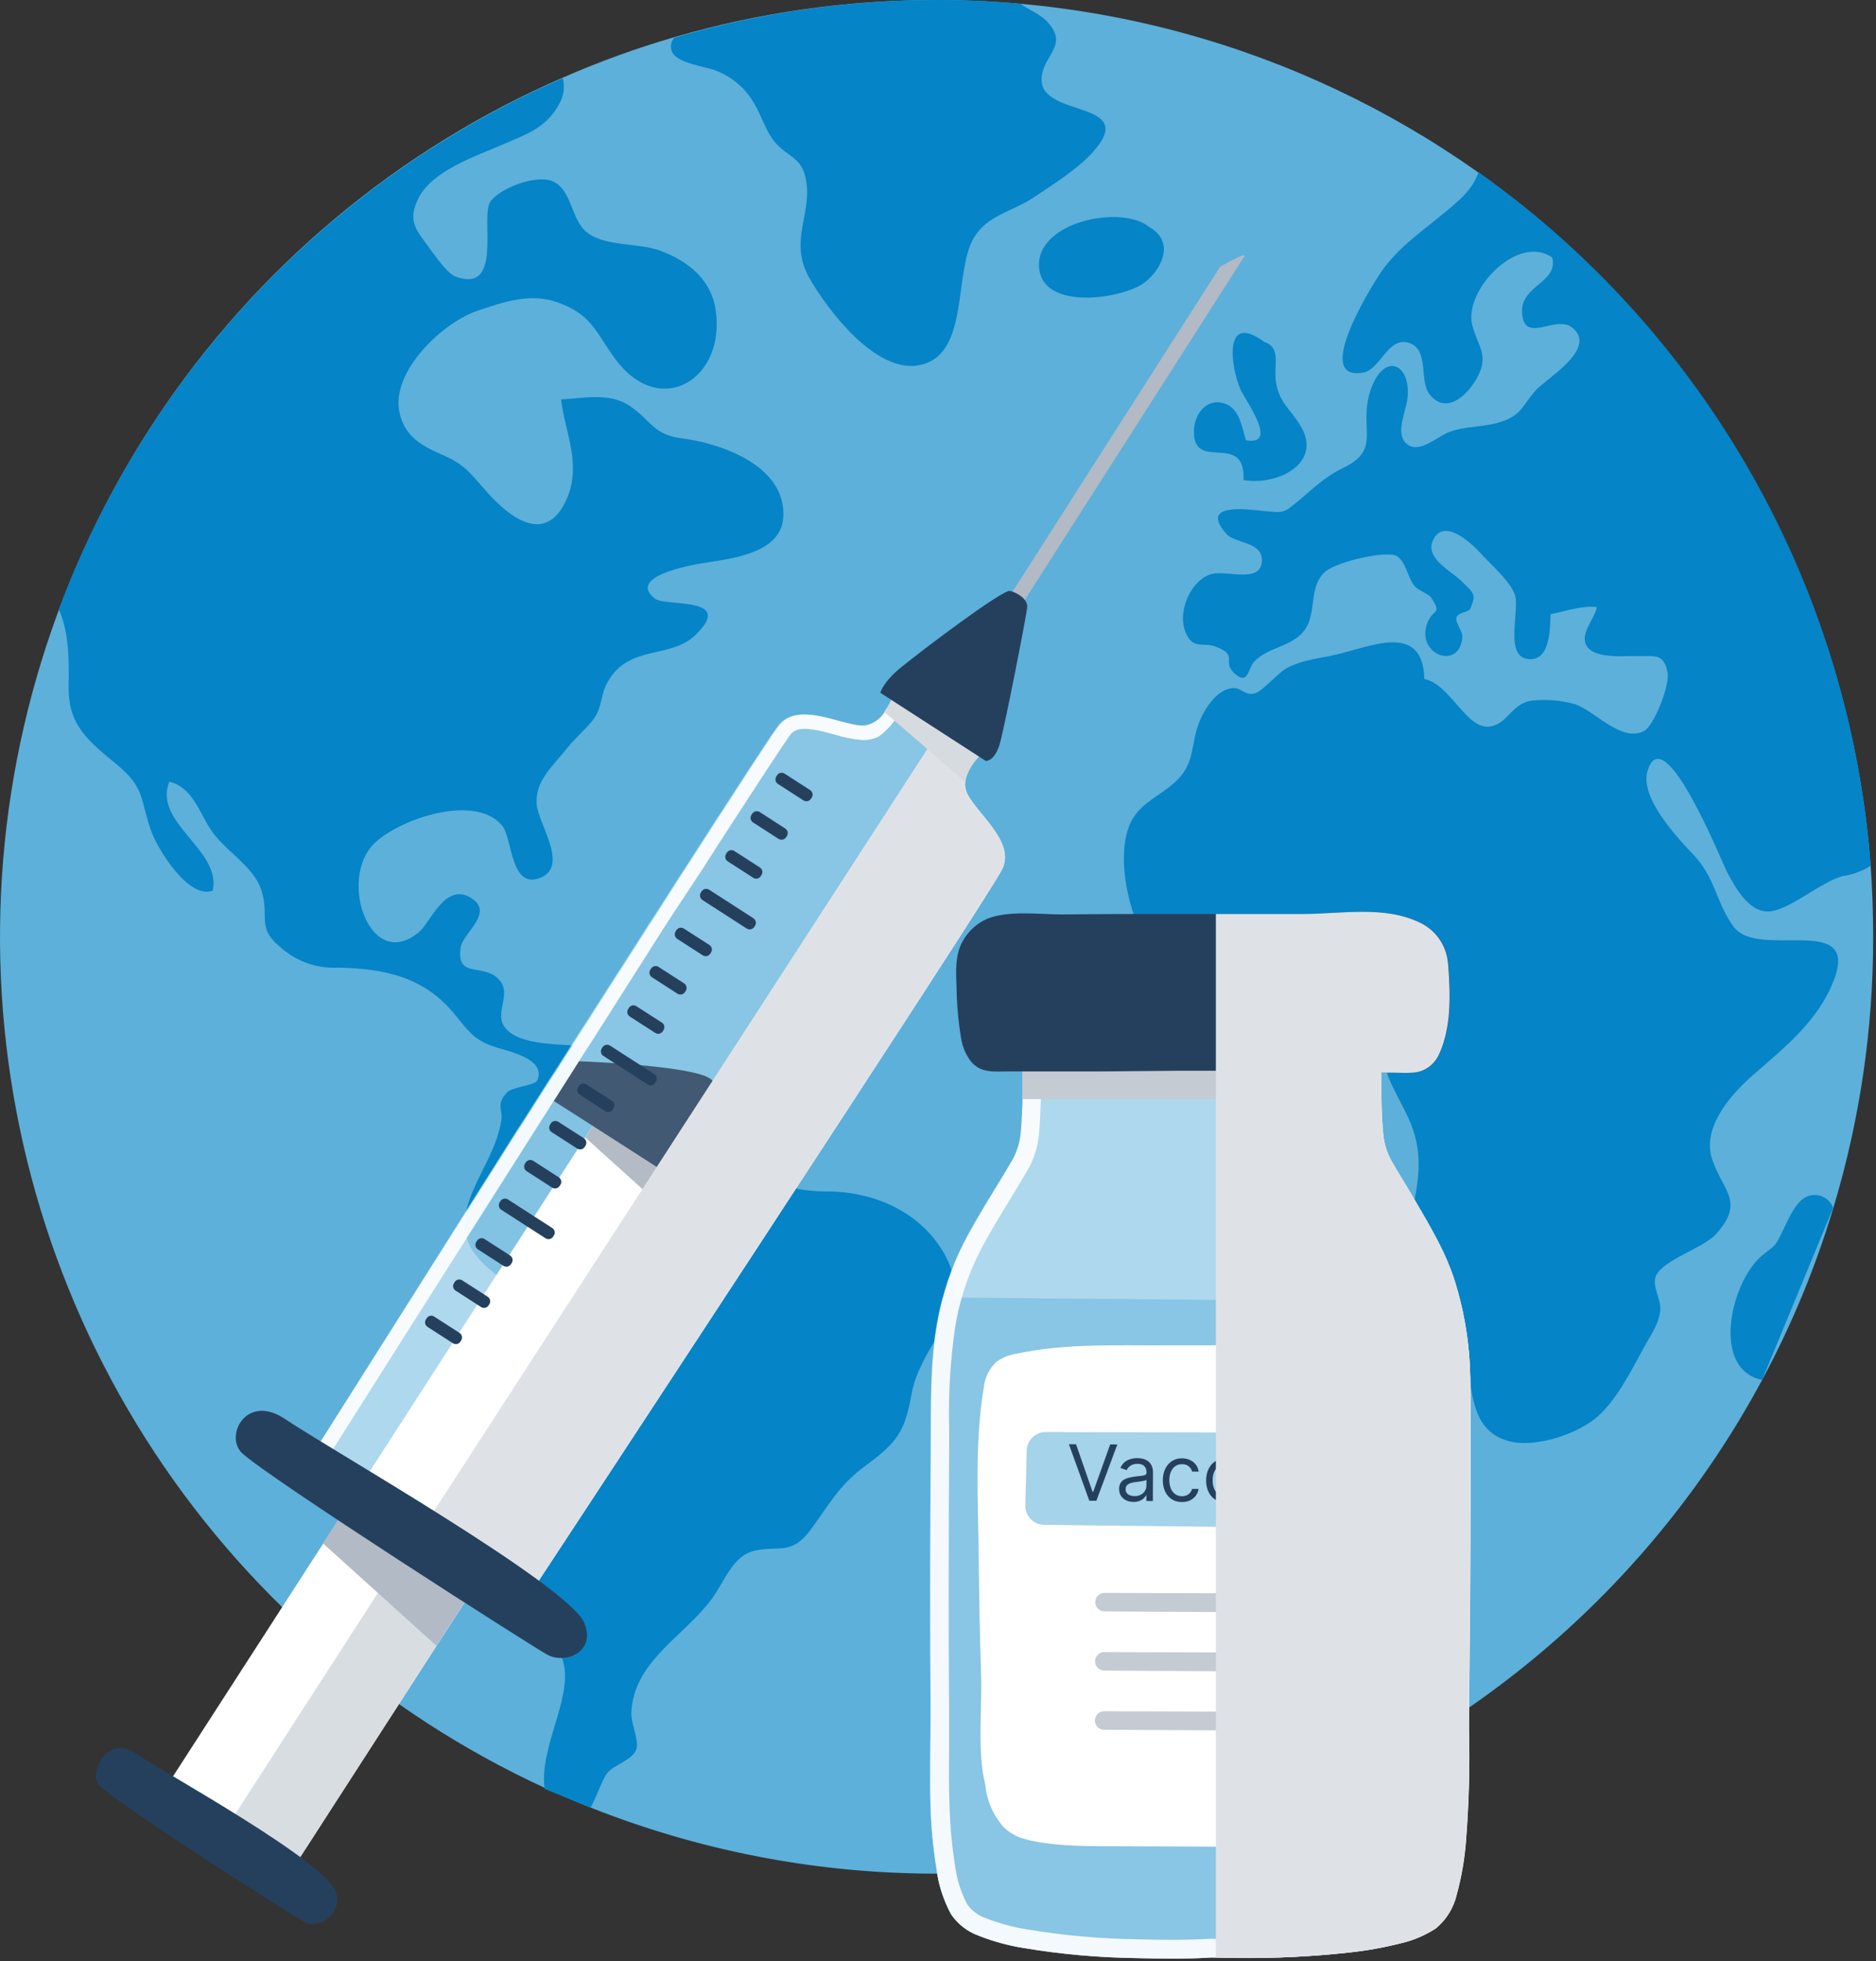
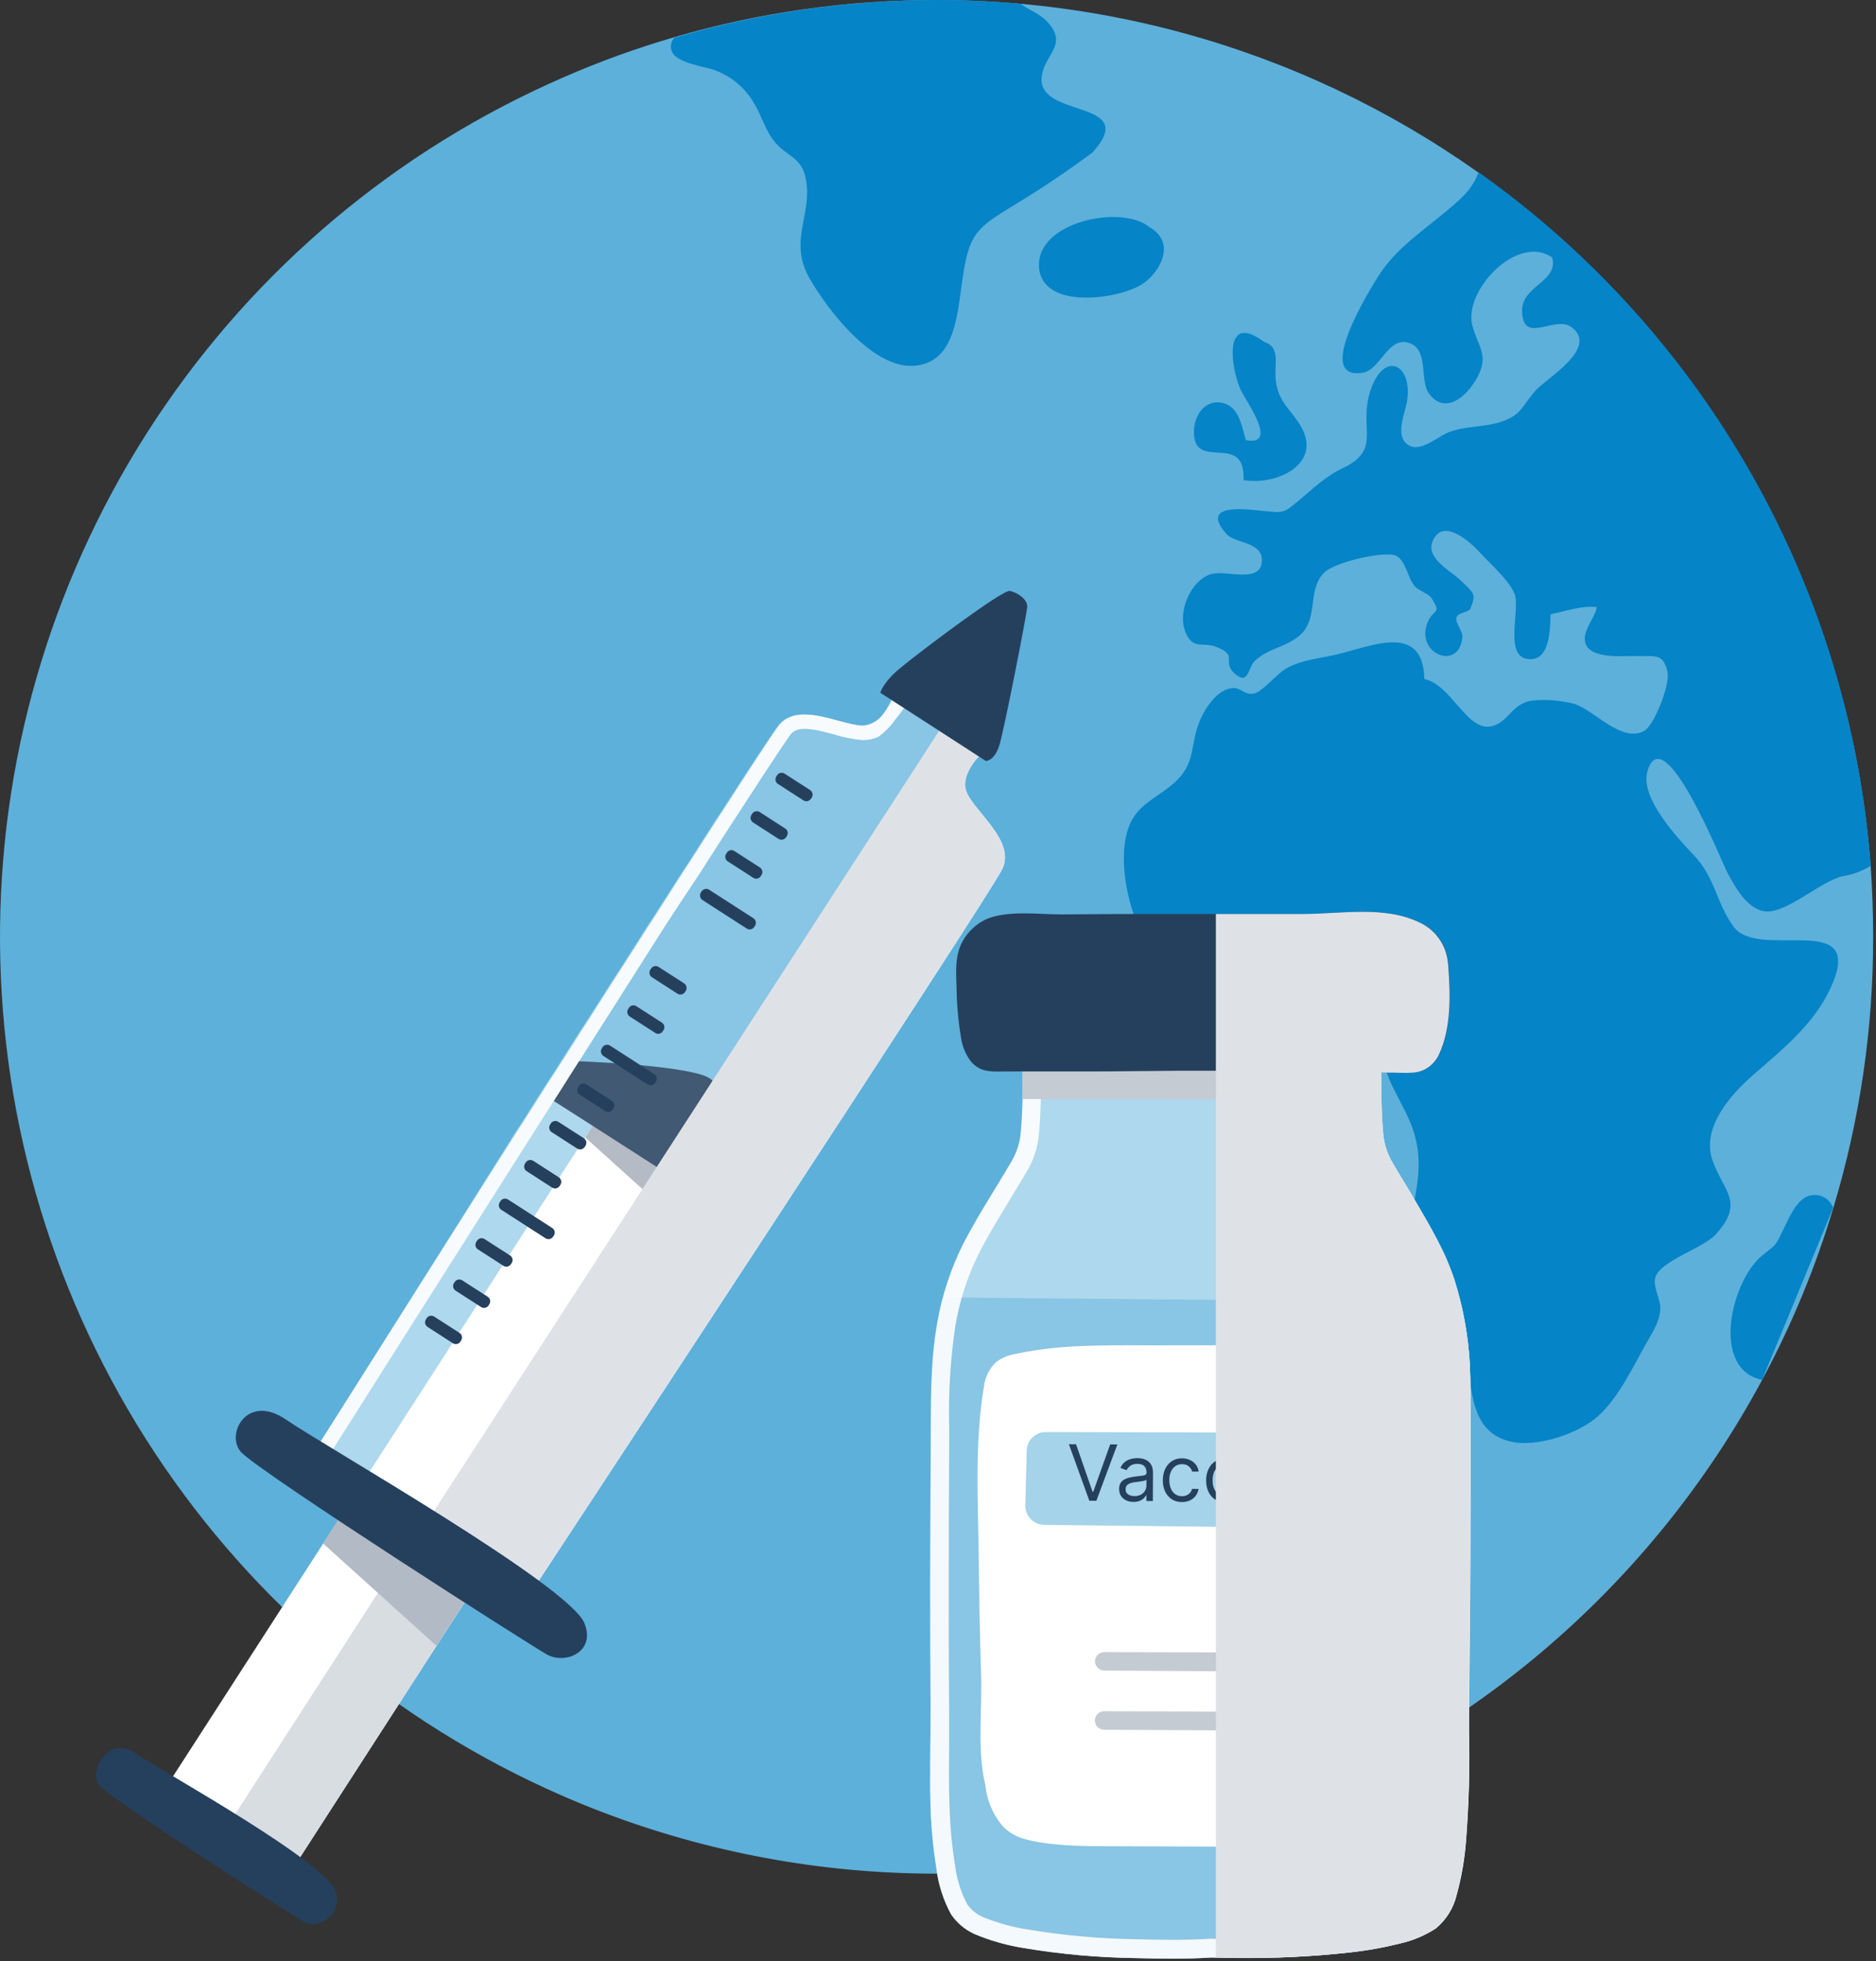
<svg xmlns="http://www.w3.org/2000/svg" width="289" height="302" viewBox="0 0 289 302" fill="none">
  <rect x="0" y="0" width="289" height="302" fill="#333333" stroke="none" />
  <path d="M288.564 144.27C288.581 158.41 286.512 172.475 282.423 186.01C279.674 195.17 276.006 204.029 271.474 212.45C254.701 243.648 227.051 267.595 193.778 279.741C160.506 291.888 123.93 291.385 91.004 278.33C88.644 277.4 86.334 276.39 84.004 275.33C58.697 263.694 37.3 244.981 22.395 221.451C7.49 197.921 -0.285 170.579 0.008 142.727C0.301 114.875 8.649 87.704 24.046 64.492C39.442 41.281 61.228 23.022 86.773 11.92C92.327 9.49 98.032 7.422 103.854 5.73C116.996 1.909 130.617 -0.02 144.303 0C148.65 0 152.943 0.193 157.184 0.58C191.206 3.625 223.045 18.642 247.034 42.96C271.022 67.278 285.604 99.319 288.184 133.38C288.434 136.98 288.564 140.6 288.564 144.27Z" fill="#5DB0DA" />
  <path d="M177.065 34.97C172.835 31.46 159.635 34.08 160.065 41.11C160.485 47.8 172.355 46.11 176.005 43.72C178.455 42.14 181.435 37.47 177.065 34.97Z" fill="#0584C7" />
  <path d="M194.763 52.659C188.453 47.949 189.553 56.349 191.063 59.889C191.783 61.579 197.143 68.729 191.933 67.779C191.273 65.659 190.933 62.599 188.283 62.029C185.633 61.459 183.963 63.949 183.923 66.389C183.803 72.819 191.923 66.289 191.563 73.919C196.803 74.799 203.663 71.389 200.453 65.739C198.913 63.039 197.053 62.119 196.563 58.799C196.183 56.159 197.413 53.509 194.763 52.659Z" fill="#0584C7" />
-   <path d="M90.985 278.349C91.985 276.419 92.805 274.039 93.455 273.139C94.455 271.699 97.455 271.079 98.025 269.339C98.475 268.029 97.195 265.339 97.255 263.719C97.575 256.059 104.945 252.159 109.255 246.719C111.685 243.619 112.695 239.599 116.255 238.769C119.815 237.939 121.875 239.489 124.705 235.769C127.705 231.769 129.105 228.769 133.395 225.639C138.395 221.959 139.395 220.329 140.455 214.529C141.865 206.779 150.075 201.689 145.695 193.459C142.095 186.689 134.695 183.459 127.495 183.459C117.295 183.459 115.125 178.859 109.495 171.269C105.905 166.439 102.545 167.489 97.785 165.269C94.785 163.839 94.285 161.629 89.985 161.109C86.725 160.719 79.985 161.109 77.785 158.209C75.995 155.859 79.125 152.929 76.685 150.639C74.245 148.349 70.295 150.639 70.955 145.949C71.265 143.659 76.035 140.699 72.795 138.419C68.735 135.539 66.355 141.939 64.655 143.419C57.075 149.989 51.995 135.419 57.655 129.869C61.525 126.089 73.285 122.079 77.395 127.179C78.955 129.109 78.635 137.329 83.505 135.039C87.505 133.129 82.915 126.759 82.685 123.899C82.365 120.219 85.145 118.029 87.395 115.159C88.655 113.559 90.395 112.159 91.545 110.579C92.695 108.999 92.545 106.949 93.545 105.139C96.765 99.139 103.215 101.579 107.155 97.749C113.345 91.749 102.535 93.489 100.855 92.159C96.655 88.809 106.055 87.079 108.205 86.719C112.505 86.019 120.445 85.299 120.675 79.499C121.005 71.589 110.895 68.249 105.065 67.499C100.575 66.929 100.375 64.769 96.935 62.449C93.935 60.449 90.005 61.289 86.435 61.509C87.035 66.679 89.805 71.759 87.095 77.279C83.855 83.919 78.395 79.589 74.915 75.649C72.385 72.809 71.665 71.549 68.025 69.979C64.845 68.599 62.265 67.119 61.515 63.379C60.285 57.139 68.195 49.619 73.645 47.819C77.855 46.399 81.795 45.089 85.905 46.559C91.155 48.429 91.765 51.129 94.755 55.239C101.685 64.659 111.885 58.379 110.235 47.639C109.515 42.979 105.975 40.219 101.815 38.639C98.505 37.359 93.275 37.999 90.475 35.829C87.855 33.829 88.185 29.029 84.925 27.829C82.395 26.939 76.925 28.979 75.525 31.089C73.945 33.429 77.595 45.369 70.125 42.569C68.705 42.049 66.075 38.019 65.125 36.799C63.515 34.629 63.125 33.129 64.545 30.369C66.775 26.159 73.545 23.959 77.665 22.159C80.875 20.759 84.065 19.729 85.985 16.269C86.393 15.653 86.667 14.958 86.79 14.23C86.912 13.501 86.879 12.755 86.695 12.039C68.934 19.778 52.91 31.007 39.572 45.059C26.235 59.111 15.857 75.699 9.055 93.839C10.655 97.319 10.635 101.719 10.575 105.699C10.465 111.699 13.665 114.149 18.055 117.769C22.445 121.389 21.555 123.199 23.325 128.039C24.385 130.959 29.125 138.499 32.765 137.139C34.175 130.859 23.555 126.749 26.075 120.369C29.475 121.139 30.625 124.799 32.315 127.519C34.485 130.999 39.125 133.269 40.315 137.219C41.505 141.169 39.585 142.739 42.915 145.589C44.121 146.745 45.55 147.644 47.114 148.23C48.678 148.816 50.346 149.078 52.015 148.999C59.365 149.119 65.575 150.449 70.355 156.559C73.105 160.049 73.915 160.559 78.015 161.739C80.015 162.319 84.015 163.599 82.745 166.389C82.365 167.169 78.945 167.319 78.105 168.219C76.315 170.139 77.535 170.749 77.215 172.619C76.515 176.619 74.535 179.499 72.925 183.199C69.925 190.109 72.255 193.199 77.635 197.199C82.505 200.869 80.265 203.199 81.635 208.699C83.555 216.429 86.985 221.699 86.225 229.969C85.765 234.789 83.225 239.259 82.965 243.909C82.705 248.559 86.075 252.129 86.905 256.509C87.905 261.989 83.035 269.319 83.905 275.449L90.985 278.349Z" fill="#0584C7" />
-   <path d="M168.304 23.48C166.054 25.99 162.114 28.48 159.304 30.36C155.904 32.64 152.054 33.09 149.974 36.7C146.824 42.16 149.454 55.07 141.334 56.27C134.744 57.27 127.534 47.77 124.694 42.83C121.304 36.83 125.474 32.73 124.014 27.02C123.274 24.17 121.144 24.02 119.364 21.87C117.914 20.13 117.364 17.87 116.144 15.87C114.823 13.572 112.744 11.805 110.264 10.87C108.794 10.24 104.114 9.77 103.484 7.87C103.353 7.523 103.322 7.147 103.392 6.783C103.463 6.42 103.633 6.083 103.884 5.81C117.013 1.965 130.623 0.009 144.304 0C148.651 0 152.944 0.193 157.184 0.58C158.474 1.51 160.104 2.1 161.184 3.19C164.894 7.02 160.564 8.41 160.454 12.19C160.304 18.23 175.654 15.32 168.304 23.48Z" fill="#0584C7" />
+   <path d="M168.304 23.48C155.904 32.64 152.054 33.09 149.974 36.7C146.824 42.16 149.454 55.07 141.334 56.27C134.744 57.27 127.534 47.77 124.694 42.83C121.304 36.83 125.474 32.73 124.014 27.02C123.274 24.17 121.144 24.02 119.364 21.87C117.914 20.13 117.364 17.87 116.144 15.87C114.823 13.572 112.744 11.805 110.264 10.87C108.794 10.24 104.114 9.77 103.484 7.87C103.353 7.523 103.322 7.147 103.392 6.783C103.463 6.42 103.633 6.083 103.884 5.81C117.013 1.965 130.623 0.009 144.304 0C148.651 0 152.944 0.193 157.184 0.58C158.474 1.51 160.104 2.1 161.184 3.19C164.894 7.02 160.564 8.41 160.454 12.19C160.304 18.23 175.654 15.32 168.304 23.48Z" fill="#0584C7" />
  <path d="M253.793 118.75C252.583 122.85 258.473 129.07 260.863 131.6C264.273 135.16 264.323 138.9 267.053 142.68C270.793 147.85 286.483 140.42 282.533 150.85C280.113 157.24 274.833 161.35 269.963 165.61C266.483 168.67 262.133 173.7 263.773 178.55C265.413 183.4 268.873 185.06 264.323 190.06C262.323 192.22 255.973 194.06 255.043 196.58C254.513 198.01 255.863 200.09 255.773 201.58C255.643 203.71 254.433 205.32 253.443 207.12C251.443 210.72 249.283 215.23 246.243 218C243.203 220.77 236.573 223 232.483 221.91C227.113 220.52 226.853 215.27 226.173 210.82C225.333 205.32 222.823 203.52 219.593 199.25C215.593 193.97 216.693 190.62 217.903 184.8C218.903 179.8 218.903 175.99 216.613 171.4C214.513 167.15 212.813 164.9 212.823 159.92C212.823 150.24 205.703 152.15 197.753 153.01C189.183 153.94 183.433 153.89 177.753 146.82C174.183 142.36 171.823 132.68 173.933 127.22C175.273 123.73 178.503 122.75 181.013 120.43C184.223 117.51 183.333 114.72 184.773 111.12C185.773 108.71 187.613 106.21 189.773 105.96C191.233 105.79 191.713 107.17 193.283 106.76C194.593 106.41 196.823 103.59 198.333 102.82C200.783 101.56 203.093 101.42 205.713 100.82C211.073 99.63 219.223 95.66 219.423 104.56C223.493 105.36 225.913 112.48 229.593 111.86C232.433 111.36 232.863 108.18 236.193 107.86C238.332 107.661 240.489 107.844 242.563 108.4C245.643 109.4 249.783 114.4 253.263 112.56C254.843 111.71 257.263 105.47 256.893 103.56C256.283 100.42 254.783 101.12 252.113 101.02C250.163 100.96 245.593 101.5 244.403 99.41C243.343 97.54 245.713 95.25 245.993 93.48C243.703 93.2 241.103 94.13 238.863 94.58C238.783 96.72 238.863 102.11 235.183 101.44C231.743 100.81 234.233 93.76 233.323 91.44C232.483 89.35 229.683 86.93 228.143 85.24C226.603 83.55 222.363 79.61 220.733 83.24C219.523 85.9 223.443 87.89 224.883 89.24C227.313 91.54 227.333 91.51 226.543 93.66C226.313 94.31 224.683 94.25 224.383 95.03C224.083 95.81 225.383 97.19 225.273 98.13C224.843 103.3 218.153 100.82 219.843 96.04C220.723 93.58 222.253 94.73 220.483 92.04C220.093 91.44 218.613 90.96 218.043 90.37C216.853 89.14 216.683 86.54 215.163 85.62C213.643 84.7 205.603 86.51 203.963 88.19C201.123 91.13 203.473 95.67 199.643 98.29C197.353 99.86 195.343 99.87 193.293 101.78C192.233 102.78 192.363 105.64 190.213 103.72C188.063 101.8 191.013 100.92 187.153 99.53C185.453 98.92 184.103 99.85 183.013 98.1C180.883 94.69 183.483 89.1 186.773 88.35C189.053 87.84 194.083 89.78 194.383 86.56C194.683 83.34 190.313 83.76 188.943 82.22C184.613 77.35 192.153 78.42 194.663 78.68C197.863 78.99 197.743 78.99 199.983 77.15C202.223 75.31 203.983 73.47 206.853 72.08C212.933 69.19 209.263 66.08 211.073 60.27C213.073 54.01 217.533 55.86 216.793 61.54C216.573 63.26 215.033 66.54 216.463 68.1C218.293 70.17 221.133 67.41 223.113 66.58C225.623 65.58 228.233 65.83 230.873 65.06C234.283 64.06 234.363 62.71 236.463 60.23C238.113 58.29 246.313 53.69 242.163 50.41C239.553 48.41 234.603 53.24 234.473 47.9C234.383 43.97 240.143 43.41 239.113 39.65C233.773 35.92 225.443 44.75 226.803 50.07C227.613 53.29 229.423 54.59 227.643 57.98C226.073 60.98 222.643 64.05 220.103 60.55C218.693 58.55 220.103 53.97 217.233 52.86C213.823 51.57 212.743 56.92 209.933 57.39C202.273 58.65 211.033 44.56 212.353 42.49C214.823 38.64 218.203 36.26 221.763 33.37C224.853 30.84 226.823 29.26 227.763 26.51C245.074 38.767 259.466 54.695 269.91 73.157C280.354 91.618 286.594 112.158 288.183 133.31C286.9 134.121 285.464 134.659 283.963 134.89C280.613 135.6 275.333 140.55 272.093 140.34C269.273 140.15 267.353 136.72 266.093 134.34C265.373 133.07 256.303 110.23 253.793 118.75Z" fill="#0584C7" />
  <path d="M271.453 212.47C263.513 210.84 266.623 197.33 271.453 193.32C273.653 191.53 273.334 192.17 274.724 189.32C275.574 187.58 276.863 184.45 278.873 184.08C279.592 183.908 280.349 184.009 280.999 184.361C281.648 184.714 282.145 185.294 282.393 185.99L271.453 212.47Z" fill="#0584C7" />
  <path opacity="0.5" d="M47.545 224.889L80.965 246.469C80.965 246.469 152.415 138.009 154.405 133.809C156.395 129.609 150.565 125.379 149.015 122.239C147.465 119.099 151.535 115.759 151.535 115.759L147.445 111.469L143.205 108.729L137.615 106.779C137.615 106.779 136.245 111.849 132.745 111.729C129.245 111.609 122.975 108.049 119.975 111.589C119.615 112.009 118.305 113.959 116.265 117.069L115.265 118.589L111.105 124.999L110.105 126.519L105.975 132.949L104.975 134.469C103.655 136.529 102.275 138.679 100.855 140.909L99.855 142.429C98.525 144.529 97.145 146.679 95.745 148.869L94.745 150.399L90.635 156.839L89.635 158.369C88.275 160.499 86.915 162.659 85.535 164.809L84.535 166.339L80.435 172.789C80.105 173.299 79.785 173.789 79.435 174.319C62.985 200.489 47.545 224.889 47.545 224.889Z" fill="white" />
  <path opacity="0.85" d="M152.244 137.389C152.354 137.199 152.464 137.029 152.574 136.859C152.464 137.069 152.354 137.199 152.244 137.389Z" fill="#7BAED7" />
  <path d="M147.305 119.3C146.815 120.88 146.635 122.3 147.085 123.21C147.789 124.484 148.634 125.675 149.605 126.76C151.735 129.37 153.185 131.32 152.465 132.86C151.565 134.7 136.755 157.5 118.875 184.8C118.435 184.51 117.995 184.22 117.585 183.9C114.825 181.9 112.355 179.5 109.755 177.31C107.163 175.047 104.36 173.038 101.385 171.31C98.775 169.87 95.934 168.84 93.195 167.66C91.464 166.919 89.778 166.077 88.144 165.14L92.644 158.06L102.775 142.07L106.885 135.63L107.885 134.12C109.335 131.84 110.725 129.68 112.015 127.69L113.015 126.16L117.175 119.76L118.175 118.25C121.035 113.89 121.605 113.12 121.725 112.98C121.914 112.748 122.158 112.566 122.435 112.45C123.835 111.83 126.285 112.45 128.435 113.07C129.826 113.507 131.261 113.792 132.715 113.92C133.553 113.942 134.387 113.778 135.155 113.44C136.218 112.736 137.132 111.828 137.845 110.77C138.645 109.77 139.425 108.6 140.075 107.59L143.245 108.71L147.485 111.44L149.735 113.8C148.733 115.542 147.918 117.386 147.305 119.3Z" fill="#89C5E4" />
  <path opacity="0.85" d="M143.443 151.07C143.643 150.77 143.833 150.47 144.023 150.17C143.833 150.49 143.643 150.79 143.443 151.07Z" fill="#7BAED7" />
  <path opacity="0.85" d="M154.404 133.811C154.362 133.9 154.316 133.987 154.264 134.071C154.304 133.961 154.374 133.881 154.404 133.811Z" fill="#7BAED7" />
  <path d="M45.03 287.842L111.977 184.121L92.476 171.534L25.529 275.256L45.03 287.842Z" fill="white" />
  <path d="M45.035 287.832L73.738 243.361L63.648 236.848L34.944 281.32L45.035 287.832Z" fill="#D8DDE2" />
-   <path d="M155.414 91.99L187.964 41.07C187.964 41.07 192.254 38.6 191.684 39.5C191.114 40.4 156.684 94.23 156.684 94.23L155.414 91.99Z" fill="#B1BAC5" />
  <path d="M15.304 274.91C13.504 273.04 16.664 267.07 20.784 269.91C24.904 272.75 50.594 286.81 51.784 291.43C52.724 294.96 48.964 297.05 47.044 296.02C45.124 294.99 18.014 277.73 15.304 274.91Z" fill="#25405D" />
  <path d="M107.614 190.89L111.984 184.1L92.484 171.51L90.154 175.14L107.614 190.89Z" fill="#B5BBC5" />
  <path d="M67.233 253.409L71.603 246.619L52.093 234.029L49.773 237.659L67.233 253.409Z" fill="#B1BAC5" />
  <path d="M85.305 169.52C85.305 169.52 116.225 189.23 115.905 189.37C115.585 189.51 119.605 183.46 119.605 183.46C119.605 183.46 112.095 168.3 109.515 166.17C106.935 164.04 89.165 163.41 89.165 163.41L85.305 169.52Z" fill="#415972" />
  <path opacity="0.9" d="M149.015 122.229C150.565 125.369 156.405 129.619 154.395 133.809C152.385 137.999 80.965 246.469 80.965 246.469L47.545 224.889C47.545 224.889 62.985 200.489 79.615 174.319L80.615 172.789C81.975 170.649 83.355 168.499 84.715 166.339L85.715 164.819L89.815 158.379C90.145 157.869 90.475 157.379 90.815 156.839C92.205 154.669 93.585 152.509 94.925 150.399L95.925 148.869C97.315 146.669 98.695 144.519 100.025 142.439L101.025 140.909C102.445 138.679 103.825 136.529 105.145 134.469L106.145 132.939L110.265 126.519L111.265 124.999C112.825 122.589 114.215 120.429 115.415 118.589L116.415 117.069C118.415 113.959 119.765 112.009 120.125 111.589C123.125 108.039 129.405 111.589 132.895 111.739C133.598 111.677 134.277 111.448 134.874 111.073C135.472 110.697 135.973 110.186 136.335 109.579C137.146 108.459 137.818 107.243 138.335 105.959C138.515 105.489 138.615 105.189 138.615 105.189L141.205 106.189C141.015 106.479 140.805 106.799 140.565 107.189C139.805 108.329 138.815 109.699 137.865 110.869C137.162 111.879 136.289 112.759 135.285 113.469C134.517 113.807 133.684 113.971 132.845 113.949C131.392 113.821 129.957 113.536 128.565 113.099C126.395 112.519 123.945 111.859 122.565 112.479C122.289 112.596 122.045 112.778 121.855 113.009C121.735 113.149 121.165 113.919 118.305 118.279L117.305 119.789L113.145 126.189L112.145 127.719C110.855 129.719 109.465 131.869 108.015 134.149L107.015 135.659L102.775 142.069L92.595 158.069L81.475 175.539C67.565 197.439 54.475 218.099 50.585 224.259L80.305 243.419C108.905 199.989 150.865 135.989 152.395 132.859C153.115 131.319 151.665 129.369 149.535 126.759C148.565 125.674 147.719 124.483 147.015 123.209C146.565 122.289 146.755 120.819 147.265 119.209C147.891 117.345 148.698 115.546 149.675 113.839L151.505 115.769C151.505 115.769 148.875 117.929 148.665 120.419C148.597 121.044 148.719 121.675 149.015 122.229Z" fill="white" />
  <g style="mix-blend-mode:multiply">
    <path d="M148.705 120.43C148.635 121.047 148.743 121.671 149.015 122.23C150.565 125.37 156.405 129.62 154.395 133.81C152.385 138 80.965 246.47 80.965 246.47L64.705 235.97L142.855 115.34L145.975 110.52L147.445 111.52L151.925 115.38C151.705 115.52 148.975 117.91 148.705 120.43Z" fill="#DEE2E7" />
  </g>
  <g style="mix-blend-mode:multiply">
-     <path d="M151.915 115.35C151.705 115.52 148.975 117.91 148.705 120.43L147.305 119.22L142.875 115.36L137.715 110.89L136.205 109.6C137.017 108.48 137.688 107.264 138.205 105.98L140.435 107.21L143.245 108.76L146.015 110.54L147.485 111.54L151.915 115.35Z" fill="#D6DBE0" />
-   </g>
+     </g>
  <path d="M135.613 106.669C135.613 106.669 136.013 105.049 138.733 102.819C141.883 100.229 154.473 90.739 155.583 90.989C156.693 91.239 158.333 92.239 158.243 93.499C158.173 94.559 154.783 111.909 154.003 114.579C153.223 117.249 151.863 117.169 151.863 117.169L135.613 106.669Z" fill="#25405D" />
  <path d="M37.304 223.759C34.534 221.179 37.894 214.379 44.014 218.559C50.134 222.739 87.574 244.059 90.014 249.899C91.864 254.379 87.064 256.329 84.264 254.759C81.464 253.189 41.484 227.639 37.304 223.759Z" fill="#25405D" />
  <path d="M124.933 122.988L125.047 122.812C125.298 122.422 125.186 121.902 124.796 121.651L120.869 119.122C120.479 118.871 119.96 118.984 119.708 119.374L119.595 119.55C119.344 119.94 119.456 120.46 119.846 120.711L123.772 123.24C124.162 123.491 124.682 123.378 124.933 122.988Z" fill="#25405D" />
  <path d="M121.215 128.731L121.096 128.916C120.975 129.104 120.785 129.235 120.567 129.282C120.349 129.329 120.122 129.288 119.934 129.167L116.009 126.637C115.822 126.516 115.691 126.326 115.643 126.108C115.596 125.89 115.638 125.663 115.759 125.476L115.878 125.291C115.998 125.103 116.189 124.972 116.406 124.925C116.624 124.878 116.852 124.919 117.039 125.04L120.972 127.576C121.064 127.635 121.143 127.711 121.205 127.801C121.267 127.89 121.311 127.991 121.334 128.098C121.357 128.205 121.359 128.315 121.339 128.422C121.32 128.529 121.279 128.631 121.22 128.723L121.215 128.731Z" fill="#25405D" />
  <path d="M117.313 134.73L117.194 134.915C117.075 135.1 116.887 135.23 116.672 135.277C116.457 135.324 116.232 135.283 116.047 135.164L112.111 132.631C111.924 132.511 111.792 132.321 111.745 132.103C111.698 131.885 111.739 131.658 111.859 131.47L111.978 131.285C112.037 131.194 112.114 131.114 112.203 131.052C112.293 130.99 112.394 130.946 112.5 130.923C112.607 130.9 112.717 130.898 112.824 130.918C112.932 130.937 113.034 130.977 113.126 131.036L117.061 133.569C117.249 133.689 117.38 133.879 117.428 134.097C117.475 134.315 117.434 134.542 117.313 134.73Z" fill="#25405D" />
  <path d="M116.195 142.723L116.309 142.546C116.56 142.156 116.447 141.636 116.057 141.385L109.247 137C108.857 136.748 108.337 136.861 108.086 137.251L107.973 137.428C107.721 137.818 107.834 138.337 108.224 138.589L115.034 142.974C115.424 143.225 115.944 143.113 116.195 142.723Z" fill="#25405D" />
-   <path d="M109.42 146.844L109.533 146.667C109.785 146.277 109.672 145.757 109.282 145.506L105.356 142.978C104.966 142.727 104.446 142.839 104.195 143.229L104.081 143.406C103.83 143.796 103.942 144.316 104.332 144.567L108.259 147.095C108.649 147.346 109.169 147.234 109.42 146.844Z" fill="#25405D" />
  <path d="M105.523 152.752L105.637 152.575C105.888 152.185 105.776 151.666 105.386 151.414L101.459 148.886C101.069 148.635 100.549 148.747 100.298 149.137L100.185 149.314C99.933 149.704 100.046 150.224 100.436 150.475L104.362 153.003C104.752 153.255 105.272 153.142 105.523 152.752Z" fill="#25405D" />
  <path d="M102.214 158.616L102.096 158.801C101.977 158.985 101.789 159.116 101.574 159.162C101.36 159.209 101.135 159.168 100.95 159.05L97.019 156.522C96.832 156.402 96.7 156.212 96.653 155.995C96.606 155.778 96.647 155.55 96.767 155.363L96.886 155.178C97.005 154.993 97.192 154.863 97.407 154.817C97.622 154.77 97.846 154.81 98.031 154.929L101.962 157.457C102.055 157.516 102.135 157.593 102.198 157.684C102.261 157.774 102.305 157.876 102.328 157.984C102.352 158.092 102.354 158.203 102.334 158.311C102.315 158.42 102.274 158.523 102.214 158.616Z" fill="#25405D" />
  <path d="M100.926 166.723L101.039 166.546C101.291 166.156 101.178 165.636 100.788 165.385L93.978 161C93.588 160.748 93.068 160.861 92.817 161.251L92.703 161.428C92.452 161.818 92.564 162.337 92.954 162.589L99.765 166.974C100.155 167.225 100.674 167.113 100.926 166.723Z" fill="#25405D" />
  <path d="M94.404 170.835L94.517 170.659C94.768 170.269 94.655 169.75 94.265 169.5L90.342 166.978C89.953 166.727 89.434 166.84 89.183 167.23L89.07 167.406C88.819 167.796 88.932 168.315 89.322 168.565L93.245 171.087C93.634 171.338 94.153 171.225 94.404 170.835Z" fill="#25405D" />
  <path d="M90.079 176.598L90.192 176.421C90.443 176.031 90.33 175.512 89.94 175.261L86.011 172.736C85.621 172.485 85.101 172.598 84.85 172.988L84.737 173.165C84.486 173.555 84.599 174.075 84.989 174.326L88.918 176.851C89.308 177.101 89.828 176.988 90.079 176.598Z" fill="#25405D" />
  <path d="M86.217 182.609L86.33 182.433C86.582 182.043 86.469 181.523 86.079 181.272L82.153 178.743C81.763 178.492 81.243 178.605 80.992 178.995L80.878 179.171C80.627 179.561 80.739 180.081 81.129 180.332L85.056 182.861C85.446 183.112 85.966 182.999 86.217 182.609Z" fill="#25405D" />
  <path d="M85.34 190.206L85.204 190.416C85.084 190.604 84.894 190.735 84.676 190.783C84.458 190.83 84.231 190.789 84.043 190.668L77.225 186.277C77.133 186.218 77.054 186.142 76.992 186.052C76.93 185.962 76.886 185.861 76.863 185.755C76.84 185.648 76.838 185.538 76.858 185.431C76.877 185.324 76.917 185.221 76.976 185.13L77.096 184.945C77.155 184.852 77.233 184.772 77.323 184.709C77.414 184.646 77.516 184.602 77.624 184.579C77.732 184.555 77.843 184.553 77.952 184.573C78.06 184.593 78.164 184.634 78.257 184.693L85.075 189.084C85.168 189.144 85.248 189.221 85.311 189.312C85.374 189.403 85.418 189.505 85.441 189.613C85.465 189.721 85.466 189.832 85.447 189.94C85.427 190.049 85.386 190.153 85.326 190.245L85.34 190.206Z" fill="#25405D" />
  <path d="M78.716 194.649L78.829 194.472C79.08 194.082 78.967 193.562 78.577 193.311L74.648 190.786C74.258 190.536 73.738 190.649 73.487 191.039L73.374 191.216C73.123 191.606 73.236 192.126 73.626 192.376L77.555 194.901C77.945 195.152 78.465 195.039 78.716 194.649Z" fill="#25405D" />
  <path d="M75.269 201.001L75.382 200.825C75.633 200.435 75.52 199.916 75.13 199.666L71.208 197.144C70.818 196.893 70.299 197.006 70.048 197.396L69.935 197.572C69.684 197.962 69.797 198.481 70.187 198.731L74.11 201.253C74.499 201.504 75.018 201.391 75.269 201.001Z" fill="#25405D" />
  <path d="M71.042 206.396L70.922 206.581C70.803 206.766 70.616 206.896 70.4 206.943C70.185 206.99 69.96 206.949 69.775 206.83L65.865 204.313C65.678 204.193 65.546 204.003 65.499 203.785C65.451 203.567 65.493 203.34 65.613 203.153L65.732 202.968C65.851 202.782 66.039 202.652 66.254 202.606C66.469 202.559 66.694 202.6 66.879 202.719L70.815 205.251C70.994 205.375 71.117 205.564 71.159 205.778C71.202 205.991 71.159 206.213 71.042 206.396Z" fill="#25405D" />
  <path opacity="0.5" d="M150.824 298.07L151.054 298.17C153.185 298.991 155.398 299.584 157.654 299.94C163.371 300.908 169.155 301.433 174.954 301.51C178.834 301.61 182.734 301.67 186.614 301.42C187.944 301.42 189.274 301.48 190.614 301.49C196.355 301.556 202.096 301.275 207.804 300.65C210.453 300.374 213.08 299.909 215.664 299.26C217.631 298.823 219.504 298.037 221.194 296.94C222.789 295.616 223.909 293.808 224.384 291.79C225.147 289.018 225.639 286.178 225.854 283.31C226.289 277.655 226.44 271.981 226.304 266.31C226.254 260.77 226.394 255.2 226.444 249.65C226.504 242.363 226.534 235.073 226.534 227.78C226.534 224.58 226.534 221.41 226.534 218.23C226.534 215.57 226.534 212.88 226.424 210.23C226.197 205.863 225.431 201.54 224.144 197.36C223.318 194.823 222.243 192.375 220.934 190.05C220.024 188.33 219.034 186.64 218.044 184.96C216.904 182.96 215.654 181.04 214.534 179.05C213.737 177.739 213.245 176.266 213.094 174.74C212.914 172.97 212.844 171.19 212.814 169.41C212.814 168.08 212.764 166.75 212.754 165.41C212.759 165.33 212.759 165.25 212.754 165.17C212.754 164.12 212.754 163.06 212.754 162.01C212.755 161.924 212.739 161.838 212.707 161.758C212.675 161.678 212.627 161.605 212.567 161.544C212.506 161.483 212.434 161.434 212.355 161.401C212.275 161.367 212.19 161.35 212.104 161.35H206.744H193.904C188.704 161.35 183.514 161.35 178.324 161.3H164.894C163.414 161.3 161.894 161.3 160.454 161.3C159.754 161.3 159.044 161.24 158.344 161.3H158.304C158.128 161.302 157.959 161.372 157.833 161.495C157.706 161.618 157.631 161.784 157.624 161.96C157.624 163.02 157.624 164.07 157.624 165.12C157.624 165.87 157.624 166.63 157.624 167.36C157.624 168.36 157.624 169.36 157.554 170.36C157.494 171.84 157.424 173.36 157.274 174.8C157.095 176.337 156.579 177.815 155.764 179.13C153.344 183.27 150.714 187.26 148.494 191.52C146.551 195.393 145.203 199.536 144.494 203.81C143.364 210.06 143.494 216.45 143.494 222.81C143.367 229.823 143.304 236.91 143.304 244.07C143.304 250.52 143.304 256.95 143.354 263.4C143.354 268.4 143.204 273.4 143.354 278.4C143.455 281.502 143.752 284.595 144.244 287.66C144.547 290.144 145.314 292.549 146.504 294.75C147.551 296.291 149.065 297.455 150.824 298.07Z" fill="white" />
  <path d="M226.444 249.649C226.504 242.363 226.534 235.073 226.534 227.779C226.534 224.579 226.534 221.409 226.534 218.229C226.534 215.569 226.534 212.879 226.424 210.229C226.244 206.947 225.773 203.688 225.014 200.489L145.214 199.779C144.884 201.059 144.584 202.339 144.354 203.649C143.224 209.899 143.354 216.289 143.354 222.649C143.32 229.769 143.304 236.909 143.304 244.069C143.304 250.519 143.304 256.949 143.354 263.399C143.354 268.399 143.204 273.399 143.354 278.399C143.455 281.502 143.752 284.595 144.244 287.659C144.547 290.143 145.314 292.548 146.504 294.749C147.547 296.283 149.054 297.443 150.804 298.059L151.034 298.159C153.165 298.98 155.378 299.573 157.634 299.929C163.351 300.897 169.135 301.422 174.934 301.499C178.814 301.599 182.714 301.659 186.594 301.409C187.924 301.409 189.254 301.469 190.594 301.479C196.335 301.545 202.076 301.264 207.784 300.639C210.433 300.363 213.06 299.898 215.644 299.249C217.613 298.813 219.486 298.024 221.174 296.919C222.77 295.601 223.891 293.795 224.364 291.779C225.127 289.007 225.619 286.167 225.834 283.299C226.269 277.644 226.42 271.97 226.284 266.299C226.304 260.769 226.394 255.199 226.444 249.649Z" fill="#89C5E4" />
  <path opacity="0.9" d="M150.814 298.07C153.018 298.932 155.307 299.559 157.644 299.94C163.362 300.896 169.146 301.414 174.944 301.49C178.824 301.6 182.734 301.65 186.614 301.41C187.947 301.45 189.28 301.47 190.614 301.47C196.362 301.549 202.109 301.271 207.824 300.64C210.47 300.359 213.093 299.891 215.674 299.24C217.642 298.807 219.516 298.021 221.204 296.92C222.802 295.601 223.925 293.796 224.404 291.78C225.166 289.008 225.652 286.167 225.854 283.3C226.294 277.645 226.444 271.97 226.304 266.3C226.304 260.75 226.414 255.19 226.454 249.64C226.507 242.353 226.537 235.06 226.544 227.76C226.544 224.58 226.544 221.4 226.544 218.22C226.544 215.55 226.544 212.87 226.434 210.22C226.211 205.858 225.446 201.541 224.154 197.37C222.764 192.93 220.394 188.95 218.054 184.95C216.904 182.95 215.674 181.04 214.534 179.06C213.746 177.742 213.258 176.267 213.104 174.74C212.804 171.65 212.794 168.52 212.774 165.41C212.774 164.28 212.774 163.14 212.774 162C212.774 161.827 212.705 161.662 212.583 161.54C212.461 161.418 212.296 161.35 212.124 161.35H210.034C210.034 162.81 209.874 165.78 209.874 165.78C209.874 168.78 209.874 171.92 210.214 175.03C210.41 176.967 211.028 178.837 212.024 180.51C212.664 181.64 213.344 182.75 214.024 183.86C214.544 184.71 215.024 185.57 215.564 186.43L215.804 186.83C218.034 190.66 220.154 194.28 221.404 198.25C222.623 202.191 223.341 206.269 223.544 210.39C223.664 212.44 223.654 214.56 223.654 216.62V218.26C223.654 221.44 223.654 224.61 223.654 227.79C223.654 235.083 223.62 242.37 223.554 249.65C223.554 251.65 223.554 253.65 223.484 255.65C223.434 259.16 223.384 262.78 223.404 266.36V266.61C223.537 272.09 223.39 277.574 222.964 283.04C222.768 285.713 222.319 288.361 221.624 290.95C221.379 291.828 221.016 292.67 220.544 293.45C220.263 293.888 219.907 294.274 219.494 294.59C218.096 295.476 216.552 296.106 214.934 296.45C212.484 297.065 209.995 297.506 207.484 297.77C201.889 298.389 196.262 298.663 190.634 298.59C189.324 298.59 188.014 298.59 186.704 298.52H186.434C182.874 298.74 179.304 298.71 175.034 298.6C169.383 298.518 163.747 298.006 158.174 297.07C156.039 296.733 153.947 296.166 151.934 295.38C150.751 294.991 149.725 294.234 149.004 293.22C148.019 291.35 147.382 289.317 147.124 287.22C146.657 284.277 146.376 281.308 146.284 278.33C146.154 275.22 146.184 272.04 146.214 268.95C146.214 267.11 146.214 265.27 146.214 263.43C146.16 256.99 146.14 250.553 146.154 244.12C146.154 236.973 146.177 229.823 146.224 222.67V219.9C146.084 214.652 146.398 209.403 147.164 204.21C147.829 200.214 149.1 196.342 150.934 192.73C152.354 189.98 154.024 187.25 155.634 184.61C156.464 183.24 157.304 181.87 158.114 180.49C159.145 178.815 159.794 176.934 160.014 174.98C160.184 173.39 160.254 171.82 160.304 170.35C160.374 168.64 160.554 163.86 160.604 161.23H160.414C159.714 161.23 159.004 161.17 158.304 161.23C158.128 161.23 157.959 161.299 157.833 161.422C157.708 161.546 157.636 161.714 157.634 161.89C157.634 164.68 157.634 167.46 157.494 170.25C157.434 171.73 157.364 173.25 157.214 174.69C157.033 176.226 156.517 177.704 155.704 179.02C153.284 183.15 150.644 187.15 148.444 191.4C146.48 195.272 145.115 199.419 144.394 203.7C143.274 209.94 143.444 216.33 143.394 222.7C143.334 229.786 143.304 236.91 143.304 244.07C143.304 250.51 143.324 256.953 143.364 263.4C143.364 268.4 143.214 273.4 143.364 278.4C143.464 281.502 143.762 284.595 144.254 287.66C144.555 290.145 145.325 292.551 146.524 294.75C147.561 296.287 149.065 297.451 150.814 298.07Z" fill="white" />
  <path d="M157.535 283.07C158.464 283.352 159.414 283.562 160.375 283.7C161.215 283.84 162.045 283.93 162.895 284.01C166.055 284.3 169.235 284.27 172.415 284.28L188.985 284.34C189.635 284.34 190.315 284.34 190.985 284.34H195.055C197.725 284.34 200.385 284.39 203.055 284.34C204.881 284.305 206.703 284.175 208.515 283.95C210.048 283.81 211.553 283.453 212.985 282.89C217.135 281.06 217.885 276.35 218.035 272.31C218.535 258.31 219.275 244.2 219.275 230.15C219.275 225.71 219.275 221.25 218.855 216.83C218.753 215.05 218.417 213.292 217.855 211.6C216.685 208.49 212.585 208.42 209.795 207.95L209.375 207.89C207.907 207.684 206.427 207.567 204.945 207.54C202.465 207.41 199.945 207.31 197.495 207.25C193.705 207.16 189.895 207.07 186.095 207.15C184.155 207.15 182.205 207.15 180.265 207.15C172.465 207.21 164.265 206.78 156.605 208.44C155.493 208.602 154.434 209.023 153.515 209.67C152.418 210.694 151.726 212.078 151.565 213.57C150.105 222.25 150.685 231.32 150.775 240.07C150.835 246.07 150.958 252.07 151.145 258.07C151.295 263.35 150.515 269.71 151.795 274.85C152.021 277.248 153.001 279.513 154.595 281.32C155.422 282.129 156.43 282.729 157.535 283.07Z" fill="white" />
  <path d="M158.164 223.36L157.954 231.79C157.945 232.179 158.013 232.566 158.155 232.928C158.297 233.29 158.509 233.621 158.78 233.9C159.051 234.179 159.375 234.402 159.732 234.555C160.09 234.707 160.475 234.787 160.864 234.79L208.974 235.34C209.364 235.349 209.751 235.281 210.114 235.138C210.477 234.996 210.808 234.782 211.088 234.51C211.367 234.239 211.589 233.914 211.742 233.555C211.894 233.196 211.973 232.81 211.974 232.42V223.58C211.974 222.802 211.666 222.056 211.116 221.505C210.567 220.954 209.822 220.643 209.044 220.64L161.104 220.5C160.337 220.497 159.6 220.795 159.05 221.33C158.5 221.865 158.182 222.593 158.164 223.36Z" fill="#A4D3EA" />
-   <path d="M168.724 246.6C168.711 246.793 168.739 246.987 168.804 247.17C168.869 247.352 168.97 247.52 169.102 247.662C169.234 247.804 169.394 247.918 169.571 247.997C169.748 248.075 169.94 248.117 170.134 248.12L199.694 248.29C199.881 248.291 200.067 248.255 200.24 248.184C200.413 248.114 200.571 248.009 200.704 247.877C200.837 247.745 200.943 247.588 201.014 247.415C201.086 247.242 201.124 247.057 201.124 246.87V246.79C201.126 246.602 201.091 246.416 201.021 246.241C200.951 246.067 200.846 245.909 200.714 245.776C200.582 245.643 200.424 245.537 200.251 245.466C200.077 245.394 199.891 245.358 199.704 245.36L170.154 245.27C169.791 245.269 169.442 245.405 169.176 245.652C168.911 245.899 168.749 246.238 168.724 246.6Z" fill="#C4CBD3" />
  <path d="M168.694 255.709C168.683 255.903 168.711 256.097 168.778 256.28C168.844 256.463 168.946 256.63 169.079 256.772C169.212 256.914 169.372 257.028 169.55 257.106C169.727 257.185 169.919 257.227 170.114 257.229L199.664 257.399C200.042 257.399 200.405 257.25 200.675 256.984C200.944 256.719 201.098 256.357 201.104 255.979V255.899C201.104 255.521 200.954 255.159 200.688 254.891C200.422 254.623 200.061 254.472 199.684 254.469L170.124 254.379C169.761 254.378 169.412 254.515 169.146 254.762C168.881 255.009 168.719 255.347 168.694 255.709Z" fill="#C4CBD3" />
  <path d="M168.673 264.82C168.66 265.014 168.686 265.209 168.751 265.392C168.815 265.575 168.917 265.743 169.049 265.886C169.181 266.028 169.341 266.142 169.519 266.22C169.697 266.299 169.889 266.339 170.083 266.34L199.643 266.51C200.021 266.51 200.383 266.361 200.651 266.095C200.919 265.829 201.071 265.468 201.073 265.09V265.01C201.075 264.823 201.039 264.637 200.968 264.464C200.897 264.29 200.793 264.133 200.661 264C200.529 263.867 200.372 263.761 200.199 263.689C200.026 263.617 199.841 263.58 199.653 263.58L170.093 263.49C169.732 263.49 169.384 263.627 169.12 263.874C168.856 264.121 168.696 264.459 168.673 264.82Z" fill="#C4CBD3" />
  <g style="mix-blend-mode:multiply">
    <path d="M157.484 169.23C157.484 168.57 157.484 167.9 157.484 167.23C157.484 166.56 157.484 165.74 157.484 164.99C157.484 163.99 157.484 162.89 157.484 161.83C157.492 161.654 157.567 161.487 157.693 161.365C157.82 161.242 157.988 161.172 158.164 161.17H158.304C159.004 161.17 159.714 161.17 160.414 161.17C161.894 161.17 163.414 161.17 164.854 161.17H178.284C183.474 161.17 188.664 161.17 193.864 161.22H206.704H212.064C212.151 161.22 212.236 161.237 212.315 161.27C212.395 161.304 212.467 161.352 212.528 161.414C212.588 161.475 212.636 161.548 212.668 161.628C212.7 161.708 212.716 161.794 212.714 161.88C212.714 162.88 212.714 163.99 212.714 165.04C212.719 165.12 212.719 165.2 212.714 165.28C212.714 166.62 212.714 167.95 212.774 169.28L157.484 169.23Z" fill="#C4CBD3" />
  </g>
  <path d="M165.768 222.384L168.311 229.705L168.413 229.706L171.025 222.408L172.128 222.413L168.898 231.082L167.813 231.077L164.665 222.378L165.768 222.384ZM174.613 231.262C174.201 231.26 173.826 231.18 173.491 231.023C173.155 230.863 172.889 230.634 172.693 230.337C172.496 230.036 172.399 229.674 172.401 229.25C172.403 228.877 172.478 228.575 172.626 228.344C172.774 228.11 172.971 227.927 173.218 227.795C173.464 227.663 173.736 227.566 174.033 227.502C174.333 227.436 174.634 227.383 174.937 227.345C175.333 227.296 175.654 227.26 175.9 227.235C176.149 227.208 176.33 227.162 176.443 227.098C176.56 227.033 176.618 226.921 176.619 226.76L176.619 226.726C176.621 226.307 176.508 225.982 176.28 225.749C176.055 225.516 175.712 225.398 175.251 225.396C174.774 225.394 174.399 225.497 174.126 225.705C173.854 225.913 173.662 226.135 173.551 226.372L172.603 226.028C172.774 225.633 173.002 225.326 173.285 225.107C173.572 224.885 173.884 224.731 174.22 224.645C174.56 224.556 174.894 224.513 175.222 224.514C175.431 224.515 175.671 224.542 175.942 224.594C176.216 224.643 176.48 224.745 176.734 224.899C176.99 225.053 177.202 225.284 177.371 225.593C177.539 225.902 177.622 226.315 177.619 226.832L177.599 231.123L176.598 231.118L176.602 230.236L176.552 230.236C176.483 230.377 176.369 230.528 176.21 230.688C176.051 230.849 175.84 230.985 175.577 231.097C175.313 231.208 174.992 231.263 174.613 231.262ZM174.77 230.363C175.166 230.365 175.5 230.289 175.772 230.135C176.047 229.981 176.254 229.781 176.394 229.536C176.536 229.291 176.608 229.032 176.609 228.761L176.614 227.845C176.571 227.896 176.478 227.942 176.333 227.984C176.192 228.023 176.028 228.057 175.841 228.087C175.657 228.115 175.477 228.139 175.302 228.161C175.13 228.18 174.99 228.196 174.882 228.21C174.622 228.243 174.379 228.297 174.152 228.372C173.928 228.444 173.747 228.555 173.608 228.704C173.471 228.851 173.403 229.051 173.401 229.305C173.4 229.653 173.527 229.917 173.783 230.096C174.043 230.272 174.372 230.362 174.77 230.363ZM182.07 231.28C181.46 231.277 180.935 231.13 180.495 230.84C180.056 230.549 179.718 230.151 179.483 229.644C179.248 229.137 179.132 228.558 179.135 227.908C179.138 227.246 179.263 226.663 179.508 226.158C179.756 225.651 180.1 225.255 180.54 224.972C180.982 224.686 181.497 224.544 182.085 224.547C182.543 224.549 182.955 224.635 183.322 224.807C183.689 224.978 183.989 225.217 184.222 225.523C184.455 225.83 184.599 226.187 184.654 226.594L183.653 226.589C183.578 226.292 183.41 226.028 183.148 225.798C182.889 225.565 182.539 225.448 182.098 225.446C181.708 225.444 181.365 225.544 181.07 225.746C180.778 225.945 180.549 226.228 180.384 226.595C180.221 226.959 180.138 227.387 180.136 227.879C180.134 228.382 180.211 228.82 180.367 229.194C180.527 229.568 180.751 229.859 181.042 230.066C181.335 230.274 181.679 230.379 182.075 230.381C182.335 230.382 182.571 230.338 182.783 230.249C182.996 230.159 183.176 230.03 183.324 229.861C183.472 229.692 183.577 229.489 183.64 229.252L184.641 229.257C184.583 229.641 184.441 229.986 184.216 230.293C183.994 230.598 183.701 230.839 183.335 231.019C182.973 231.195 182.551 231.282 182.07 231.28ZM188.74 231.311C188.129 231.308 187.604 231.162 187.165 230.871C186.725 230.581 186.388 230.182 186.153 229.675C185.918 229.168 185.802 228.589 185.805 227.939C185.808 227.278 185.932 226.695 186.178 226.19C186.426 225.682 186.77 225.287 187.209 225.003C187.652 224.717 188.167 224.575 188.755 224.578C189.213 224.58 189.625 224.667 189.992 224.838C190.358 225.01 190.658 225.248 190.891 225.555C191.125 225.861 191.269 226.218 191.323 226.625L190.322 226.621C190.248 226.323 190.079 226.06 189.817 225.83C189.558 225.597 189.208 225.479 188.768 225.477C188.377 225.475 188.035 225.575 187.74 225.777C187.448 225.977 187.219 226.26 187.053 226.626C186.89 226.99 186.808 227.418 186.806 227.91C186.803 228.413 186.88 228.852 187.037 229.226C187.196 229.599 187.421 229.89 187.711 230.098C188.004 230.306 188.349 230.41 188.744 230.412C189.004 230.414 189.241 230.369 189.453 230.28C189.665 230.191 189.846 230.061 189.993 229.892C190.141 229.724 190.247 229.52 190.31 229.283L191.311 229.288C191.252 229.672 191.111 230.018 190.886 230.325C190.664 230.629 190.37 230.871 190.005 231.05C189.642 231.226 189.221 231.313 188.74 231.311ZM192.764 231.194L192.795 224.682L193.796 224.687L193.765 231.199L192.764 231.194ZM193.309 223.599C193.114 223.598 192.946 223.531 192.805 223.397C192.668 223.264 192.599 223.104 192.6 222.917C192.601 222.73 192.671 222.571 192.81 222.439C192.952 222.307 193.12 222.241 193.315 222.242C193.51 222.243 193.677 222.31 193.815 222.444C193.956 222.577 194.025 222.737 194.025 222.924C194.024 223.11 193.952 223.27 193.81 223.402C193.671 223.534 193.504 223.6 193.309 223.599ZM196.617 227.295L196.598 231.213L195.598 231.208L195.628 224.695L196.595 224.7L196.59 225.717L196.675 225.718C196.829 225.388 197.062 225.123 197.374 224.924C197.686 224.722 198.088 224.622 198.58 224.624C199.021 224.626 199.406 224.719 199.736 224.901C200.066 225.081 200.322 225.353 200.504 225.719C200.686 226.081 200.776 226.54 200.773 227.094L200.754 231.232L199.753 231.227L199.772 227.157C199.775 226.645 199.644 226.246 199.379 225.959C199.115 225.67 198.751 225.524 198.287 225.522C197.968 225.52 197.682 225.588 197.43 225.726C197.181 225.863 196.983 226.064 196.838 226.329C196.692 226.594 196.619 226.916 196.617 227.295ZM205.312 231.389C204.685 231.386 204.144 231.245 203.69 230.966C203.239 230.684 202.892 230.292 202.648 229.791C202.408 229.287 202.289 228.701 202.292 228.034C202.295 227.367 202.419 226.779 202.665 226.272C202.913 225.761 203.257 225.364 203.697 225.081C204.139 224.795 204.654 224.653 205.242 224.656C205.581 224.657 205.916 224.715 206.246 224.83C206.576 224.945 206.877 225.13 207.147 225.385C207.417 225.638 207.632 225.973 207.791 226.389C207.95 226.805 208.028 227.317 208.025 227.925L208.023 228.349L203.003 228.326L203.007 227.461L207.01 227.479C207.011 227.112 206.939 226.784 206.794 226.495C206.651 226.206 206.446 225.977 206.178 225.809C205.913 225.641 205.6 225.556 205.238 225.555C204.839 225.553 204.494 225.65 204.202 225.846C203.913 226.04 203.69 226.294 203.533 226.607C203.376 226.92 203.296 227.256 203.295 227.615L203.292 228.191C203.29 228.683 203.372 229.1 203.54 229.443C203.711 229.783 203.949 230.043 204.253 230.223C204.558 230.399 204.912 230.488 205.316 230.49C205.579 230.492 205.817 230.456 206.029 230.384C206.244 230.308 206.43 230.196 206.586 230.047C206.742 229.895 206.863 229.706 206.949 229.48L207.915 229.756C207.811 230.084 207.639 230.371 207.398 230.619C207.156 230.864 206.858 231.055 206.504 231.191C206.151 231.325 205.753 231.391 205.312 231.389Z" fill="#25405D" />
  <path d="M154.875 164.98H160.075H167.535C172.195 164.98 176.845 164.89 181.535 164.87C184.975 164.87 188.408 164.87 191.835 164.87C197.455 164.95 203.075 165.13 208.715 165.16H212.795H214.505C215.505 165.16 216.625 165.24 217.665 165.16C218.763 165.109 219.806 164.666 220.605 163.91C221.061 163.479 221.434 162.967 221.705 162.4C223.605 158.34 223.495 153.33 223.165 148.96C223.157 148.719 223.134 148.478 223.095 148.24C222.977 146.906 222.506 145.627 221.731 144.534C220.956 143.441 219.905 142.573 218.685 142.02C213.235 139.41 206.585 140.73 200.785 140.73C194.505 140.73 188.215 140.73 181.915 140.73C180.035 140.73 178.135 140.73 176.245 140.73C172.038 140.73 167.818 140.754 163.585 140.8C160.035 140.8 155.445 140.14 152.075 141.47C150.508 142.16 149.204 143.334 148.355 144.82C147.095 146.98 147.265 149.58 147.355 151.99C147.388 154.621 147.622 157.245 148.055 159.84C148.249 161.127 148.758 162.346 149.535 163.39C149.775 163.693 150.058 163.96 150.375 164.18C151.635 165.13 153.305 164.99 154.875 164.98Z" fill="#25405D" />
  <g style="mix-blend-mode:multiply">
    <path d="M226.425 210.22C226.198 205.853 225.432 201.53 224.145 197.35C223.319 194.813 222.244 192.365 220.935 190.04C220.025 188.32 219.035 186.63 218.045 184.95C216.905 182.95 215.655 181.03 214.535 179.04C213.738 177.729 213.246 176.257 213.095 174.73C212.915 172.96 212.845 171.18 212.815 169.4C212.815 168.07 212.765 166.74 212.755 165.4C212.76 165.32 212.76 165.24 212.755 165.16H214.465C215.465 165.16 216.585 165.24 217.625 165.16C218.723 165.109 219.766 164.666 220.565 163.91C221.021 163.479 221.394 162.967 221.665 162.4C223.565 158.34 223.455 153.33 223.125 148.96C223.117 148.719 223.094 148.478 223.055 148.24C222.937 146.906 222.466 145.627 221.691 144.534C220.916 143.441 219.865 142.573 218.645 142.02C213.195 139.41 206.545 140.73 200.745 140.73H187.305V301.41C188.395 301.41 189.485 301.46 190.585 301.47C196.326 301.536 202.067 301.255 207.775 300.63C210.424 300.354 213.051 299.889 215.635 299.24C217.602 298.803 219.474 298.017 221.165 296.92C222.76 295.596 223.88 293.788 224.355 291.77C225.118 288.998 225.61 286.158 225.825 283.29C226.26 277.635 226.411 271.961 226.275 266.29C226.225 260.75 226.365 255.18 226.415 249.63C226.475 242.344 226.505 235.054 226.505 227.76C226.505 224.56 226.505 221.39 226.505 218.21C226.525 215.57 226.575 212.88 226.425 210.22Z" fill="#DEE2E7" />
  </g>
</svg>